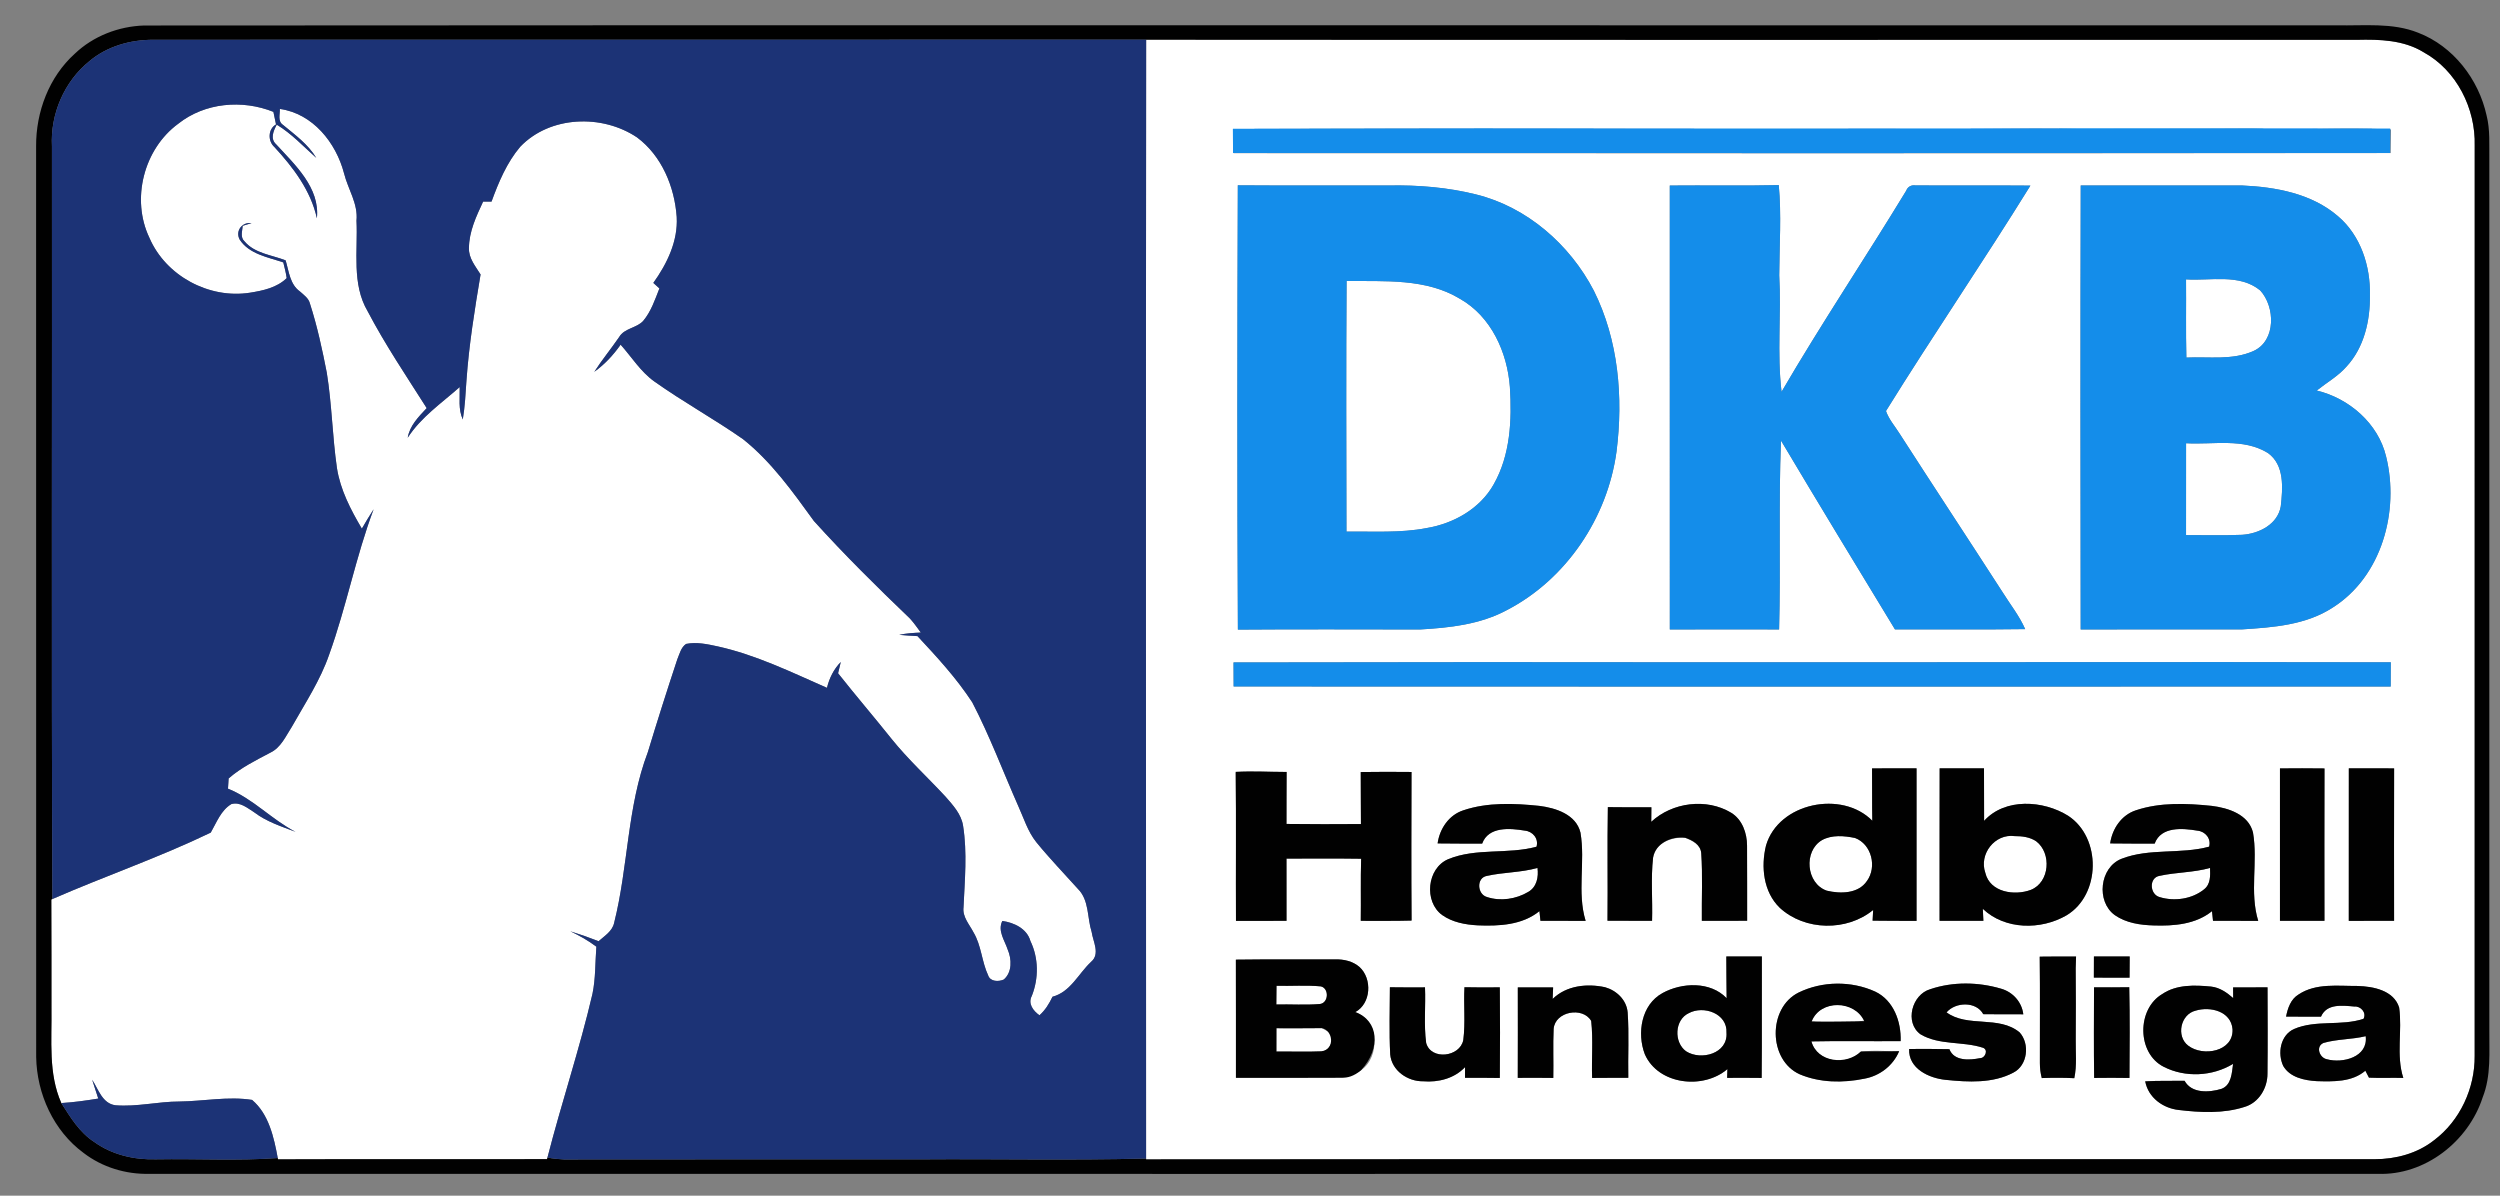
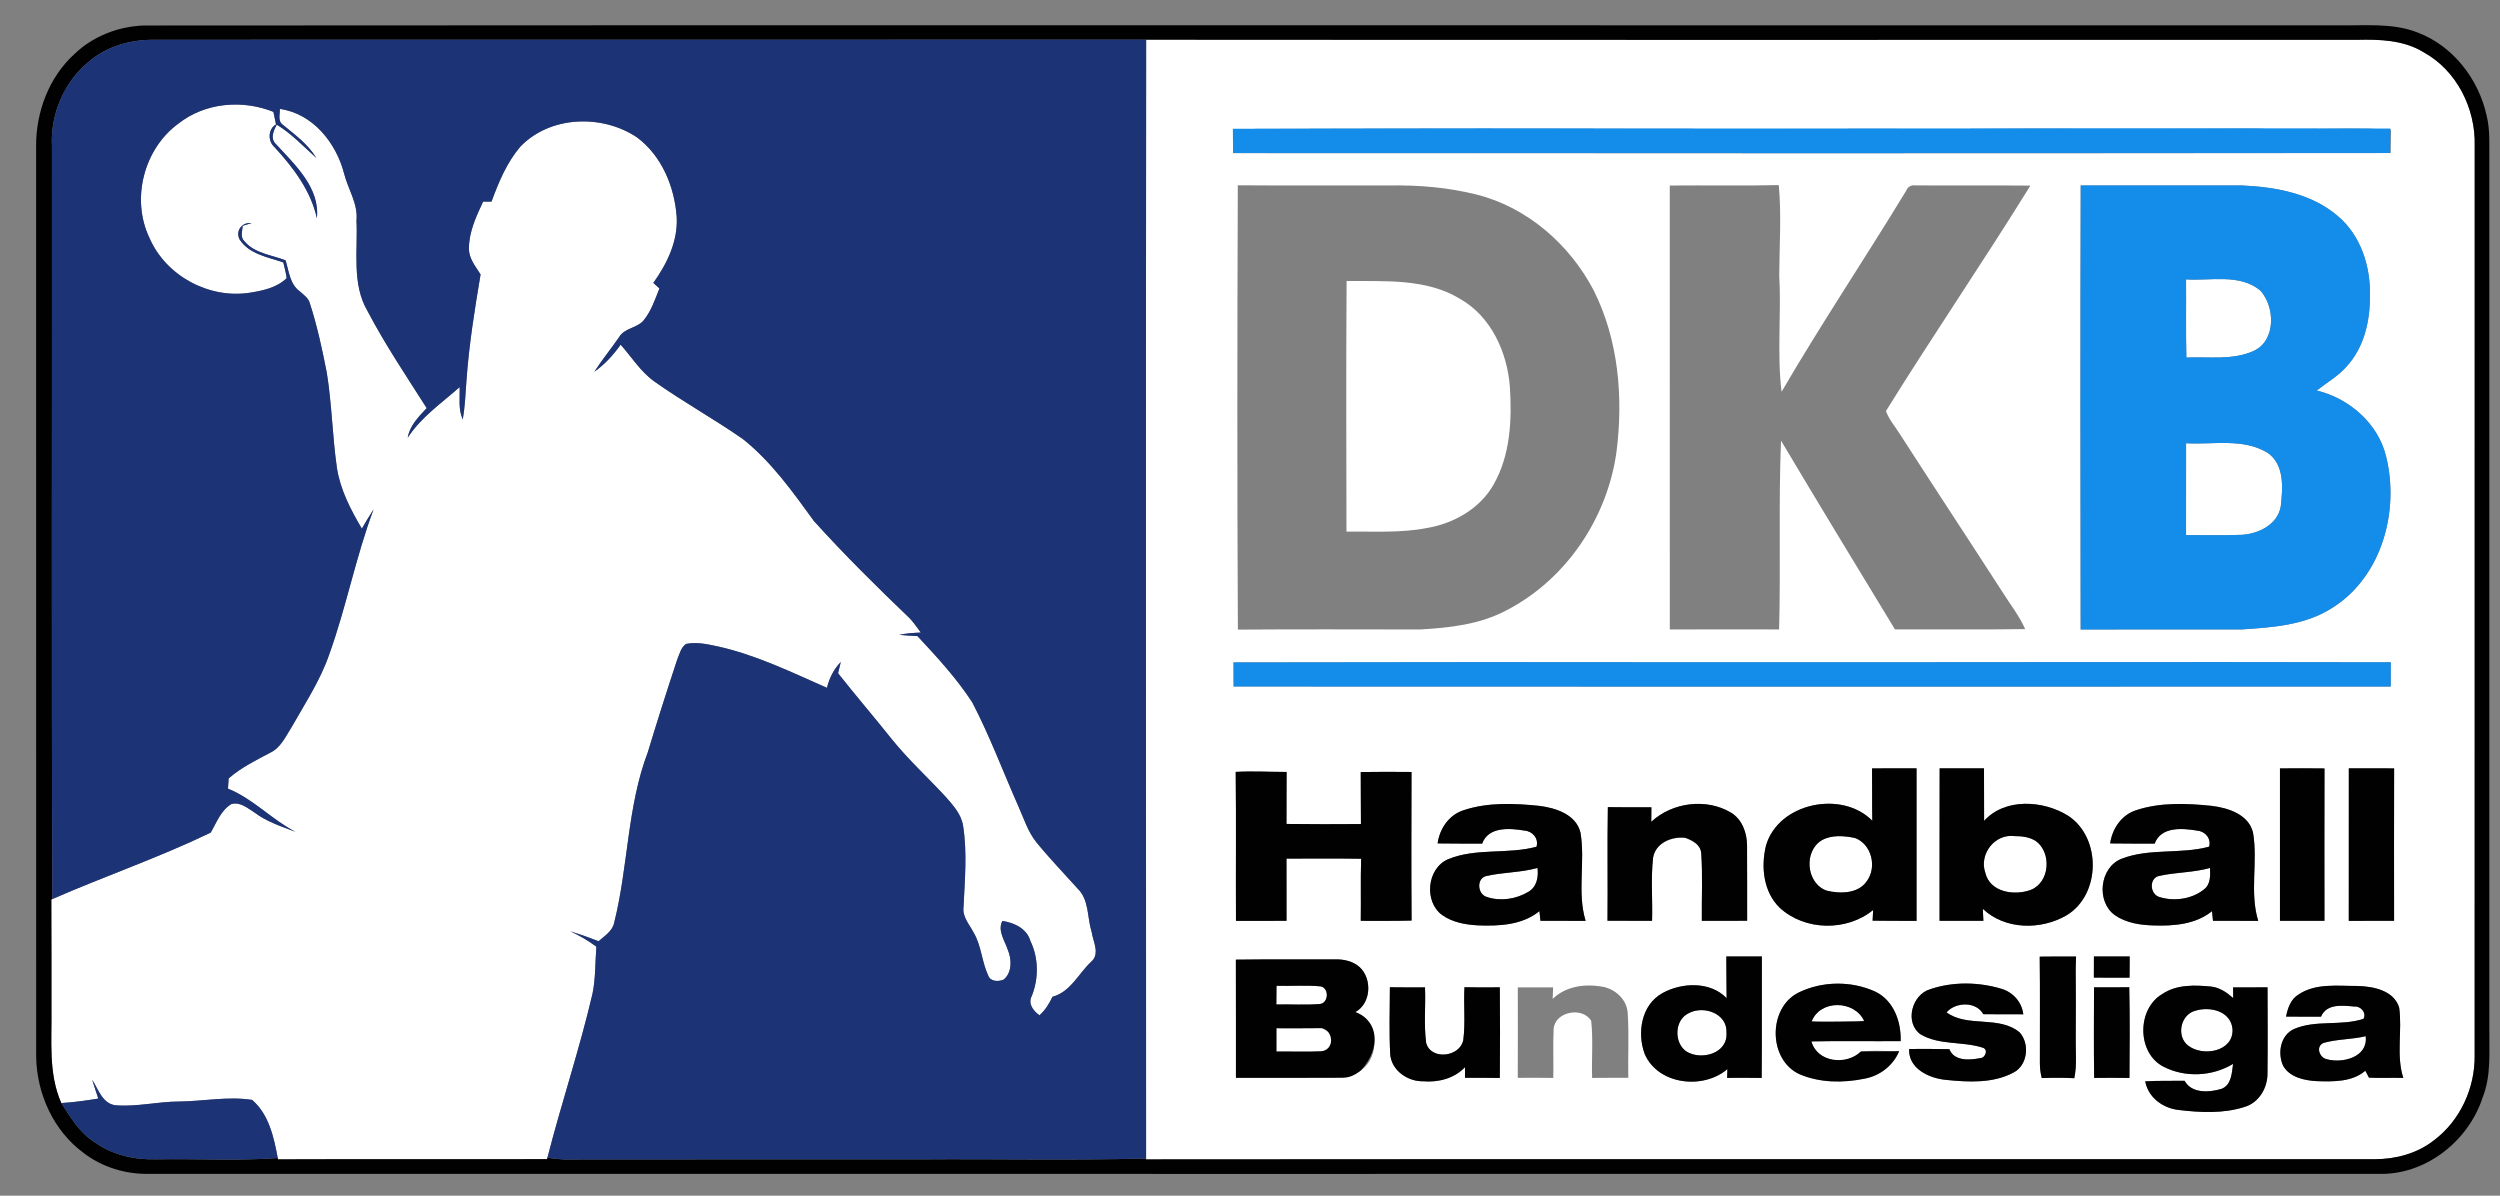
<svg xmlns="http://www.w3.org/2000/svg" xmlns:ns1="http://www.inkscape.org/namespaces/inkscape" xmlns:ns2="http://sodipodi.sourceforge.net/DTD/sodipodi-0.dtd" width="736pt" height="352pt" viewBox="0 0 736 352" version="1.1" id="svg2" ns1:version="0.48.4 r9939" ns2:docname="Logo Bundesliga.svg">
  <rect x="0" y="0" width="736" height="352" fill="#808080" stroke="none" />
  <defs id="defs94" />
  <ns2:namedview pagecolor="#ffffff" bordercolor="#666666" borderopacity="1" objecttolerance="10" gridtolerance="10" guidetolerance="10" ns1:pageopacity="0" ns1:pageshadow="2" ns1:window-width="1920" ns1:window-height="1137" id="namedview92" showgrid="false" ns1:zoom="1.9304348" ns1:cx="690.78721" ns1:cy="115.63655" ns1:window-x="-9" ns1:window-y="-9" ns1:window-maximized="1" ns1:current-layer="svg2" />
  <g id="#ffffffff">
    <path d=" M 337.43 11.68 C 456.25 11.78 575.07 11.70 693.90 11.72 C 700.56 11.56 707.66 11.77 713.51 15.38 C 723.26 20.72 728.86 31.98 728.55 42.93 C 728.55 132.23 728.56 221.53 728.54 310.84 C 728.63 320.36 724.24 329.94 716.58 335.69 C 711.65 339.59 705.28 341.28 699.07 341.27 C 578.52 341.31 457.96 341.21 337.41 341.32 L 337.41 341.07 C 337.37 231.28 337.33 121.48 337.43 11.68 M 363.16 37.99 C 363.15 40.36 363.16 42.74 363.18 45.11 C 476.73 45.13 590.27 45.20 703.81 45.07 C 703.83 42.76 703.86 40.45 703.91 38.14 C 690.27 37.39 676.62 38.43 662.99 37.87 C 645.98 38.00 628.98 37.92 611.98 37.98 C 593.64 37.58 575.30 38.36 556.96 37.93 C 492.37 38.07 427.75 37.72 363.16 37.99 M 408.99 54.60 C 394.13 54.58 379.27 54.66 364.41 54.55 C 364.25 98.15 364.20 141.76 364.43 185.36 C 382.30 185.22 400.17 185.31 418.04 185.32 C 426.79 184.82 435.78 183.84 443.62 179.62 C 461.14 170.53 473.24 152.43 475.90 132.98 C 477.93 117.01 476.50 100.15 469.23 85.58 C 462.16 71.98 449.55 60.93 434.51 57.23 C 426.19 55.16 417.56 54.45 408.99 54.60 M 561.18 56.15 C 549.12 75.99 536.18 95.30 524.49 115.34 C 523.12 103.96 524.45 92.48 523.81 81.07 C 523.86 72.21 524.49 63.31 523.67 54.49 C 512.97 54.75 502.28 54.51 491.58 54.62 C 491.57 98.18 491.57 141.75 491.59 185.32 C 502.31 185.28 513.04 185.28 523.77 185.31 C 524.27 166.77 523.58 148.25 524.33 129.72 C 535.40 148.32 546.64 166.81 557.88 185.30 C 570.66 185.24 583.43 185.40 596.21 185.21 C 594.50 181.32 591.83 177.97 589.59 174.39 C 579.53 158.80 569.31 143.30 559.26 127.69 C 557.88 125.48 556.09 123.48 555.23 121.00 C 569.08 98.69 583.92 76.97 597.75 54.64 C 586.49 54.55 575.23 54.63 563.97 54.59 C 562.72 54.38 561.62 54.96 561.18 56.15 M 612.56 54.60 C 612.45 98.17 612.48 141.75 612.55 185.32 C 628.36 185.26 644.17 185.30 659.98 185.30 C 669.14 184.71 678.85 184.04 686.76 178.86 C 701.21 169.72 706.45 150.43 702.47 134.40 C 700.14 124.65 691.60 117.28 682.05 114.97 C 684.99 112.62 688.35 110.75 690.84 107.89 C 696.01 102.29 697.80 94.37 697.70 86.94 C 697.90 78.36 694.99 69.32 688.30 63.65 C 680.54 56.96 669.96 55.04 660.03 54.60 C 644.21 54.60 628.39 54.60 612.56 54.60 M 363.15 195.02 C 363.15 197.38 363.16 199.74 363.18 202.10 C 476.73 202.16 590.27 202.15 703.82 202.11 C 703.83 199.73 703.84 197.36 703.85 194.98 C 638.91 194.83 573.96 195.01 509.04 194.98 C 460.41 194.91 411.77 194.91 363.15 195.02 M 551.13 226.22 C 551.20 231.35 551.10 236.49 551.21 241.63 C 542.28 232.55 523.61 236.32 519.92 248.90 C 518.37 255.15 519.13 262.60 523.98 267.27 C 531.35 274.06 543.74 274.26 551.46 267.89 C 551.41 268.68 551.33 270.25 551.29 271.04 C 555.60 271.12 559.91 271.08 564.23 271.10 C 564.25 256.13 564.24 241.17 564.23 226.20 C 559.86 226.20 555.49 226.17 551.13 226.22 M 571.03 226.20 C 570.99 241.16 571.02 256.13 571.01 271.09 C 575.31 271.08 579.60 271.10 583.91 271.08 C 583.84 269.90 583.79 268.73 583.74 267.56 C 590.27 273.78 600.86 273.85 608.39 269.47 C 618.50 263.41 618.69 246.60 608.86 240.16 C 601.56 235.61 590.31 234.83 584.12 241.66 C 584.08 236.50 584.11 231.34 584.09 226.19 C 579.73 226.20 575.38 226.18 571.03 226.20 M 671.22 226.22 C 671.24 241.17 671.23 256.13 671.22 271.09 C 675.59 271.09 679.95 271.08 684.32 271.09 C 684.30 256.14 684.29 241.19 684.33 226.23 C 679.95 226.17 675.58 226.18 671.22 226.22 M 691.49 226.19 C 691.48 241.16 691.51 256.13 691.48 271.10 C 695.92 271.08 700.37 271.10 704.82 271.08 C 704.81 256.12 704.78 241.17 704.83 226.21 C 700.38 226.18 695.94 226.19 691.49 226.19 M 363.79 227.41 C 363.95 241.97 363.80 256.54 363.87 271.10 C 368.83 271.08 373.79 271.08 378.75 271.09 C 378.75 264.98 378.77 258.87 378.74 252.77 C 386.06 252.77 393.39 252.70 400.72 252.81 C 400.53 258.90 400.70 265.00 400.61 271.09 C 405.60 271.07 410.59 271.16 415.57 271.01 C 415.46 256.43 415.52 241.85 415.55 227.27 C 410.56 227.23 405.58 227.20 400.60 227.29 C 400.66 232.39 400.59 237.50 400.66 242.60 C 393.35 242.65 386.04 242.67 378.74 242.57 C 378.77 237.47 378.73 232.37 378.78 227.26 C 373.78 227.27 368.78 227.09 363.79 227.41 M 430.80 238.56 C 426.54 239.95 423.84 243.99 423.23 248.30 C 427.60 248.38 431.97 248.33 436.35 248.35 C 438.21 243.25 444.55 243.82 448.89 244.53 C 451.24 244.75 453.04 246.88 452.35 249.27 C 443.87 251.59 434.60 249.55 426.36 252.94 C 420.09 255.59 419.14 265.41 424.56 269.38 C 427.59 271.53 431.38 272.22 435.02 272.42 C 441.28 272.68 448.12 272.37 453.21 268.24 C 453.29 268.96 453.43 270.38 453.51 271.09 C 457.94 271.10 462.37 271.07 466.81 271.11 C 464.24 262.72 466.76 253.71 465.29 245.13 C 464.00 239.76 458.02 237.86 453.17 237.25 C 445.75 236.49 437.96 236.15 430.80 238.56 M 486.13 241.94 C 486.14 240.51 486.15 239.09 486.17 237.67 C 481.89 237.66 477.62 237.69 473.35 237.62 C 473.16 248.77 473.36 259.92 473.25 271.07 C 477.62 271.10 482.00 271.09 486.37 271.08 C 486.56 264.87 485.97 258.62 486.67 252.46 C 487.43 248.12 492.19 246.33 496.13 246.64 C 498.15 247.51 500.57 248.58 500.84 251.09 C 501.30 257.73 500.94 264.42 501.02 271.09 C 505.46 271.09 509.91 271.10 514.36 271.07 C 514.32 263.70 514.40 256.33 514.33 248.96 C 514.32 245.27 512.93 241.27 509.65 239.27 C 502.40 234.89 492.30 236.19 486.13 241.94 M 628.79 238.56 C 624.54 239.96 621.84 243.99 621.23 248.30 C 625.60 248.38 629.96 248.33 634.33 248.36 C 636.21 243.24 642.56 243.82 646.90 244.54 C 649.24 244.75 651.03 246.88 650.37 249.26 C 641.95 251.55 632.80 249.62 624.57 252.83 C 618.12 255.38 617.05 265.41 622.61 269.42 C 625.93 271.73 630.10 272.35 634.06 272.45 C 640.00 272.65 646.41 272.13 651.21 268.25 C 651.29 268.96 651.43 270.38 651.51 271.09 C 655.94 271.10 660.38 271.07 664.82 271.11 C 662.22 262.71 664.78 253.67 663.28 245.08 C 661.95 239.73 655.97 237.85 651.13 237.25 C 643.72 236.49 635.94 236.16 628.79 238.56 M 508.23 281.59 C 508.29 285.68 508.23 289.77 508.32 293.87 C 503.53 288.86 495.14 289.22 489.45 292.36 C 483.18 295.78 481.87 304.17 484.24 310.38 C 488.22 319.40 501.46 320.83 508.55 314.74 C 508.53 315.38 508.49 316.67 508.47 317.32 C 511.86 317.31 515.24 317.28 518.63 317.34 C 518.75 305.42 518.63 293.51 518.69 281.59 C 515.20 281.61 511.71 281.61 508.23 281.59 M 363.84 282.52 C 363.89 294.12 363.84 305.71 363.86 317.31 C 374.28 317.28 384.71 317.35 395.14 317.27 C 397.02 316.65 399.08 316.30 400.70 315.07 C 406.44 311.06 405.92 300.46 399.00 297.96 C 403.67 295.41 404.02 288.18 400.27 284.71 C 398.30 282.98 395.62 282.37 393.07 282.45 C 383.32 282.49 373.58 282.38 363.84 282.52 M 600.49 281.64 C 600.62 292.09 600.52 302.54 600.54 312.99 C 600.54 314.47 600.72 315.94 601.10 317.38 C 604.28 317.27 607.47 317.25 610.67 317.42 C 611.47 313.66 611.04 309.80 611.09 305.99 C 611.12 299.01 611.16 292.03 611.08 285.04 C 611.11 284.19 611.16 282.47 611.19 281.61 C 607.62 281.60 604.05 281.58 600.49 281.64 M 616.43 287.81 C 619.93 287.83 623.44 287.82 626.94 287.83 C 626.95 285.75 626.95 283.66 626.98 281.58 C 623.47 281.61 619.96 281.59 616.45 281.59 C 616.45 283.66 616.45 285.73 616.43 287.81 M 529.48 292.22 C 520.42 296.74 520.54 312.03 529.79 316.25 C 535.76 318.79 542.60 318.86 548.89 317.56 C 553.40 316.75 557.34 313.71 559.11 309.47 C 555.34 309.58 551.41 309.01 547.73 309.71 C 543.45 313.91 534.98 312.80 533.28 306.59 C 542.03 306.39 550.79 306.59 559.55 306.50 C 559.74 300.82 557.51 294.53 552.09 291.94 C 545.04 288.71 536.43 288.81 529.48 292.22 M 568.27 291.22 C 562.86 292.78 560.62 301.04 565.40 304.50 C 570.93 307.78 577.81 306.51 583.74 308.44 C 585.45 308.98 584.49 311.53 582.92 311.52 C 579.82 312.13 575.29 312.46 573.90 308.88 C 569.95 308.78 565.99 308.81 562.05 308.82 C 561.80 314.61 567.92 317.43 572.83 317.91 C 579.43 318.58 586.68 319.00 592.73 315.78 C 596.95 313.66 597.63 307.28 594.57 303.93 C 588.46 298.86 579.22 302.60 573.06 298.04 C 575.75 294.92 581.83 294.78 583.87 298.57 C 587.80 298.62 591.73 298.61 595.66 298.61 C 595.24 295.00 592.57 292.04 589.11 291.07 C 582.38 289.08 574.93 288.97 568.27 291.22 M 446.84 290.69 C 446.85 299.56 446.87 308.44 446.83 317.32 C 450.31 317.29 453.80 317.29 457.29 317.34 C 457.39 312.52 457.17 307.70 457.39 302.89 C 457.82 297.76 465.94 296.27 468.45 300.56 C 469.06 306.12 468.53 311.75 468.72 317.34 C 472.27 317.29 475.82 317.32 479.37 317.31 C 479.24 310.89 479.63 304.46 479.18 298.06 C 478.88 294.40 475.93 291.60 472.53 290.64 C 467.21 289.50 461.15 290.12 457.10 294.09 C 457.13 293.24 457.20 291.55 457.24 290.70 C 453.77 290.69 450.30 290.70 446.84 290.69 M 616.48 290.67 C 616.46 299.56 616.39 308.45 616.52 317.34 C 619.98 317.30 623.44 317.28 626.91 317.35 C 626.97 308.45 627.05 299.54 626.85 290.64 C 623.39 290.69 619.93 290.69 616.48 290.67 M 636.58 292.64 C 629.05 297.05 629.09 310.07 636.99 314.06 C 643.34 317.31 651.34 316.90 657.42 313.20 C 657.05 315.86 656.96 319.48 653.97 320.57 C 650.39 321.65 645.22 321.98 643.14 318.19 C 639.27 318.23 635.40 318.13 631.55 318.35 C 632.46 323.14 636.77 326.28 641.46 326.78 C 647.84 327.54 654.58 327.88 660.78 325.88 C 664.99 324.66 667.56 320.33 667.54 316.09 C 667.64 307.62 667.59 299.14 667.56 290.67 C 664.17 290.71 660.80 290.70 657.42 290.70 C 657.43 291.49 657.44 293.06 657.45 293.84 C 655.60 292.20 653.48 290.73 650.96 290.45 C 646.12 289.98 640.78 289.80 636.58 292.64 M 676.72 292.76 C 674.41 294.13 673.50 296.80 673.02 299.29 C 676.44 299.29 679.87 299.28 683.30 299.31 C 684.99 295.37 689.63 296.03 693.12 296.32 C 694.98 296.15 696.79 298.11 695.82 299.94 C 689.27 302.14 681.82 300.16 675.36 302.94 C 671.32 304.78 670.45 310.10 672.18 313.81 C 674.15 317.20 678.42 318.08 682.04 318.29 C 686.91 318.43 692.42 318.59 696.36 315.22 C 696.63 315.73 697.16 316.75 697.42 317.26 C 700.79 317.42 704.16 317.24 707.53 317.34 C 705.37 310.65 707.28 303.48 706.31 296.62 C 704.74 291.56 698.69 290.40 694.07 290.27 C 688.27 290.31 681.82 289.37 676.72 292.76 M 409.18 290.65 C 409.17 297.24 408.93 303.85 409.28 310.43 C 409.72 315.22 414.45 318.42 419.02 318.33 C 423.47 318.70 428.18 317.49 431.31 314.16 C 431.31 314.95 431.30 316.52 431.30 317.30 C 434.71 317.30 438.12 317.29 441.54 317.35 C 441.63 308.45 441.63 299.56 441.54 290.67 C 438.07 290.71 434.60 290.72 431.14 290.64 C 430.85 295.82 431.46 301.05 430.79 306.20 C 429.82 311.18 421.30 312.24 419.86 307.05 C 419.14 301.63 419.75 296.13 419.52 290.68 C 416.07 290.69 412.63 290.71 409.18 290.65 Z" id="path5" fill="#ffffff" opacity="1.00" />
    <path fill="#ffffff" opacity="1.00" d=" M 52.46 36.44 C 60.28 30.21 71.33 29.25 80.49 32.93 C 80.74 34.17 81.00 35.40 81.26 36.63 C 78.87 38.01 78.81 41.52 80.78 43.28 C 86.31 49.27 91.51 56.13 93.29 64.25 C 94.24 55.27 86.83 48.52 81.30 42.49 C 79.46 40.83 80.52 38.50 81.47 36.70 C 85.86 39.34 89.32 43.13 93.12 46.49 C 90.69 42.45 86.86 39.71 83.31 36.76 C 81.69 35.69 82.45 33.64 82.39 32.07 C 92.09 33.43 98.92 42.00 101.28 51.01 C 102.44 55.70 105.46 59.96 104.95 64.97 C 105.39 73.87 103.49 83.61 108.25 91.66 C 113.42 101.52 119.66 110.76 125.62 120.15 C 123.25 122.69 120.63 125.28 120.03 128.87 C 123.95 122.79 130.01 118.68 135.33 113.95 C 135.42 117.13 134.86 120.50 136.25 123.49 C 136.87 119.68 137.08 115.82 137.33 111.97 C 138.07 101.51 139.74 91.14 141.48 80.80 C 140.00 78.41 137.95 76.03 138.06 73.05 C 138.08 68.18 140.21 63.67 142.23 59.35 C 142.85 59.35 144.08 59.35 144.70 59.36 C 146.78 53.66 149.20 47.88 153.15 43.21 C 161.92 34.04 177.28 33.56 187.54 40.45 C 194.83 45.88 198.59 54.99 199.22 63.87 C 199.63 70.98 196.37 77.65 192.34 83.29 C 192.79 83.69 193.68 84.50 194.13 84.91 C 192.83 88.22 191.68 91.70 189.36 94.47 C 187.39 96.63 183.82 96.59 182.28 99.23 C 179.90 102.69 177.23 105.94 174.95 109.47 C 178.00 107.29 180.57 104.53 182.71 101.47 C 185.97 105.12 188.59 109.42 192.63 112.30 C 201.10 118.32 210.23 123.33 218.75 129.29 C 227.12 135.97 233.39 144.80 239.62 153.39 C 248.62 163.35 258.17 172.80 267.86 182.07 C 269.05 183.36 270.04 184.81 271.09 186.22 C 268.95 186.32 266.82 186.44 264.73 186.90 C 266.51 187.07 268.30 187.18 270.10 187.27 C 275.86 193.44 281.63 199.70 286.24 206.78 C 291.38 216.66 295.28 227.12 299.78 237.30 C 301.41 240.89 302.57 244.77 305.06 247.90 C 308.93 252.67 313.22 257.09 317.32 261.67 C 320.70 265.01 320.03 270.13 321.38 274.36 C 321.80 277.24 323.96 280.85 321.21 283.17 C 317.49 286.66 315.14 292.04 309.86 293.44 C 308.89 295.46 307.72 297.39 306.02 298.90 C 304.17 297.59 302.55 295.48 303.78 293.16 C 305.82 287.99 305.78 282.05 303.35 277.02 C 302.33 273.40 298.55 271.61 295.09 271.13 C 293.63 274.04 295.78 276.83 296.66 279.54 C 297.87 282.33 298.02 286.22 295.52 288.37 C 293.99 289.06 291.56 289.04 290.92 287.17 C 289.01 283.10 288.93 278.37 286.59 274.47 C 285.38 272.13 283.30 269.93 283.66 267.10 C 284.02 259.12 284.79 251.04 283.53 243.10 C 283.00 239.66 280.53 237.02 278.34 234.51 C 273.07 228.82 267.33 223.57 262.46 217.51 C 257.28 211.03 251.88 204.72 246.73 198.21 C 247.01 197.10 247.27 195.99 247.53 194.88 C 245.47 197.00 244.15 199.64 243.46 202.50 C 232.94 197.88 222.50 192.76 211.21 190.28 C 208.20 189.63 205.06 188.95 201.99 189.57 C 200.47 190.59 200.06 192.55 199.38 194.15 C 196.38 203.21 193.49 212.31 190.72 221.44 C 184.60 237.54 184.98 255.13 180.80 271.70 C 180.27 274.17 177.97 275.53 176.23 277.09 C 173.49 276.02 170.72 275.04 167.91 274.17 C 170.60 275.44 173.19 276.91 175.57 278.70 C 175.21 283.33 175.37 288.03 174.42 292.60 C 170.64 308.83 165.31 324.65 161.17 340.79 L 161.05 341.25 C 134.65 341.33 108.24 341.20 81.83 341.31 L 81.77 340.93 C 80.65 334.86 79.13 327.96 74.21 323.81 C 67.14 322.71 59.94 324.20 52.82 324.29 C 46.52 324.28 40.29 325.91 33.98 325.39 C 30.13 324.89 28.96 320.68 27.13 317.87 C 27.72 319.72 28.32 321.57 28.93 323.42 C 25.32 324.01 21.70 324.52 18.05 324.74 C 14.18 315.99 15.29 306.28 15.15 296.99 C 15.12 286.26 15.19 275.54 15.11 264.81 L 15.42 264.68 C 30.86 257.93 46.85 252.45 62.04 245.12 C 63.75 242.16 65.03 238.57 68.10 236.73 C 70.66 235.96 72.88 237.92 74.89 239.18 C 78.49 241.92 82.83 243.30 87.00 244.89 C 79.97 241.26 74.51 235.15 67.12 232.18 C 67.17 231.43 67.27 229.92 67.31 229.17 C 70.95 225.98 75.32 223.84 79.57 221.59 C 82.71 220.10 84.13 216.71 85.93 213.94 C 89.83 207.02 94.28 200.31 96.89 192.75 C 101.97 178.69 104.73 163.92 110.00 149.92 C 108.79 151.79 107.65 153.70 106.53 155.63 C 103.25 150.07 100.18 144.20 99.19 137.75 C 97.85 128.45 97.71 119.01 96.21 109.74 C 94.88 102.89 93.40 96.05 91.26 89.41 C 90.88 87.81 89.47 86.86 88.32 85.82 C 85.35 83.74 85.05 79.85 84.09 76.65 C 79.99 75.04 75.02 74.64 72.01 71.08 C 70.65 69.86 71.34 68.02 71.46 66.48 C 72.10 66.28 73.39 65.88 74.04 65.68 C 71.30 65.30 69.18 67.99 70.57 70.54 C 73.35 74.82 78.89 75.72 83.40 77.25 C 83.77 78.78 84.19 80.31 84.40 81.88 C 81.53 84.69 77.43 85.56 73.61 86.17 C 61.58 88.08 48.81 81.23 43.99 70.02 C 38.55 58.65 42.31 43.89 52.46 36.44 Z" id="path7" />
    <path fill="#ffffff" opacity="1.00" d=" M 396.44 82.72 C 407.65 82.86 419.81 81.90 429.81 87.97 C 439.01 93.17 443.75 103.73 444.51 113.93 C 445.13 123.63 444.66 133.95 439.74 142.60 C 435.72 149.75 427.99 154.12 420.06 155.45 C 412.26 156.97 404.29 156.40 396.40 156.51 C 396.36 131.92 396.27 107.32 396.44 82.72 Z" id="path9" />
    <path fill="#ffffff" opacity="1.00" d=" M 643.57 82.25 C 650.81 82.73 659.28 80.49 665.40 85.50 C 669.81 90.28 670.11 100.21 663.53 103.29 C 657.30 106.14 650.29 104.95 643.67 105.27 C 643.48 97.60 643.64 89.92 643.57 82.25 Z" id="path11" />
    <path fill="#ffffff" opacity="1.00" d=" M 643.58 130.49 C 651.60 130.96 660.46 128.89 667.68 133.37 C 672.63 136.92 672.05 143.73 671.46 149.07 C 670.54 154.40 664.97 157.15 660.04 157.45 C 654.55 157.67 649.06 157.53 643.57 157.53 C 643.59 148.52 643.59 139.50 643.58 130.49 Z" id="path13" />
    <path fill="#ffffff" opacity="1.00" d=" M 593.12 246.15 C 595.30 246.14 597.59 246.42 599.45 247.67 C 604.06 251.16 603.46 259.78 597.87 261.98 C 593.09 263.77 585.85 262.73 584.48 256.97 C 582.55 251.46 587.26 245.36 593.12 246.15 Z" id="path15" />
    <path fill="#ffffff" opacity="1.00" d=" M 536.38 247.34 C 539.31 245.71 542.94 246.05 546.12 246.70 C 551.02 248.53 552.63 255.24 549.63 259.36 C 547.07 263.16 541.77 263.17 537.78 262.21 C 531.71 260.09 530.91 250.55 536.38 247.34 Z" id="path17" />
    <path fill="#ffffff" opacity="1.00" d=" M 437.75 257.86 C 442.66 256.76 447.78 256.90 452.64 255.51 C 452.99 258.18 452.44 261.15 449.91 262.58 C 446.36 264.71 441.73 265.40 437.78 264.09 C 434.87 263.30 434.57 258.41 437.75 257.86 Z" id="path19" />
    <path fill="#ffffff" opacity="1.00" d=" M 635.80 257.84 C 640.70 256.77 645.80 256.89 650.64 255.52 C 650.72 257.76 650.84 260.35 648.83 261.86 C 645.30 264.71 640.11 265.42 635.84 264.12 C 632.85 263.37 632.56 258.36 635.80 257.84 Z" id="path21" />
    <path fill="#ffffff" opacity="1.00" d=" M 375.75 295.71 C 375.76 293.87 375.77 292.04 375.80 290.22 C 380.15 290.32 384.53 289.98 388.87 290.39 C 391.34 290.98 391.16 295.27 388.58 295.58 C 384.31 295.93 380.02 295.63 375.75 295.71 Z" id="path23" />
    <path d=" M 533.35 300.72 C 535.83 294.22 545.99 294.23 548.83 300.45 C 543.76 301.58 538.48 301.24 533.35 300.72 Z" id="path25" fill="#ffffff" opacity="1.00" />
    <path fill="#ffffff" opacity="1.00" d=" M 646.39 297.53 C 650.71 296.22 656.81 297.70 657.26 303.00 C 657.58 309.63 648.51 311.18 644.20 307.83 C 640.59 305.08 641.94 298.60 646.39 297.53 Z" id="path27" />
    <path fill="#ffffff" opacity="1.00" d=" M 497.16 298.28 C 501.53 295.91 508.59 298.36 508.28 304.02 C 508.74 310.19 500.77 312.32 496.38 309.50 C 492.74 306.86 492.96 300.25 497.16 298.28 Z" id="path29" />
    <path d=" M 375.78 302.71 C 380.23 302.71 384.69 302.74 389.15 302.68 C 389.69 302.99 390.77 303.59 391.30 303.89 C 391.67 304.59 392.04 305.29 392.42 305.99 C 391.77 307.49 391.02 309.65 388.98 309.51 C 384.58 309.71 380.17 309.52 375.77 309.58 C 375.75 307.29 375.76 305.00 375.78 302.71 Z" id="path31" fill="#ffffff" opacity="1.00" />
    <path fill="#ffffff" opacity="1.00" d=" M 684.03 307.04 C 688.06 305.87 692.37 306.05 696.46 305.05 C 697.25 311.22 689.66 313.14 685.02 311.84 C 682.83 311.41 681.66 308.07 684.03 307.04 Z" id="path33" />
  </g>
  <g id="#010101ff">
    <path fill="#010101" opacity="1.00" d=" M 42.40 7.51 C 257.57 7.34 472.75 7.50 687.93 7.45 C 695.93 7.63 704.27 6.58 711.90 9.63 C 722.22 13.59 729.70 23.31 732.05 33.98 C 733.13 38.22 732.80 42.63 732.86 46.96 C 732.85 132.28 732.86 217.61 732.86 302.93 C 732.79 309.67 733.45 316.65 730.90 323.07 C 726.70 336.05 713.89 346.11 700.02 345.58 C 481.35 345.61 262.68 345.60 44.01 345.58 C 37.08 345.76 30.10 343.65 24.59 339.41 C 15.76 332.92 10.82 322.00 10.65 311.16 C 10.62 221.79 10.66 132.43 10.63 43.07 C 10.57 32.96 14.42 22.66 22.01 15.82 C 27.46 10.62 34.91 7.75 42.40 7.51 M 26.28 18.04 C 18.90 24.01 14.79 33.60 15.29 43.06 C 15.37 116.93 15.12 190.81 15.42 264.68 L 15.11 264.81 C 15.19 275.54 15.12 286.26 15.15 296.99 C 15.29 306.28 14.18 315.99 18.05 324.74 C 20.74 328.96 23.43 333.42 27.74 336.19 C 33.00 339.99 39.56 341.49 45.98 341.30 C 57.91 341.09 69.88 341.79 81.77 340.93 L 81.83 341.31 C 108.24 341.20 134.65 341.33 161.05 341.25 L 161.17 340.79 C 162.78 341.09 164.40 341.27 166.03 341.34 C 201.01 341.28 236.00 341.33 270.98 341.31 C 293.12 341.15 315.28 341.64 337.41 341.07 L 337.41 341.32 C 457.96 341.21 578.52 341.31 699.07 341.27 C 705.28 341.28 711.65 339.59 716.58 335.69 C 724.24 329.94 728.63 320.36 728.54 310.84 C 728.56 221.53 728.55 132.23 728.55 42.93 C 728.86 31.98 723.26 20.72 713.51 15.38 C 707.66 11.77 700.56 11.56 693.90 11.72 C 575.07 11.70 456.25 11.78 337.43 11.68 C 239.97 11.73 142.51 11.66 45.05 11.71 C 38.32 11.71 31.48 13.64 26.28 18.04 Z" id="path36" />
    <path fill="#010101" opacity="1.00" d=" M 551.13 226.22 C 555.49 226.17 559.86 226.20 564.23 226.20 C 564.24 241.17 564.25 256.13 564.23 271.10 C 559.91 271.08 555.60 271.12 551.29 271.04 C 551.33 270.25 551.41 268.68 551.46 267.89 C 543.74 274.26 531.35 274.06 523.98 267.27 C 519.13 262.60 518.37 255.15 519.92 248.90 C 523.61 236.32 542.28 232.55 551.21 241.63 C 551.10 236.49 551.20 231.35 551.13 226.22 M 536.38 247.34 C 530.91 250.55 531.71 260.09 537.78 262.21 C 541.77 263.17 547.07 263.16 549.63 259.36 C 552.63 255.24 551.02 248.53 546.12 246.70 C 542.94 246.05 539.31 245.71 536.38 247.34 Z" id="path38" />
    <path fill="#010101" opacity="1.00" d=" M 571.03 226.20 C 575.38 226.18 579.73 226.20 584.09 226.19 C 584.11 231.34 584.08 236.50 584.12 241.66 C 590.31 234.83 601.56 235.61 608.86 240.16 C 618.69 246.60 618.50 263.41 608.39 269.47 C 600.86 273.85 590.27 273.78 583.74 267.56 C 583.79 268.73 583.84 269.90 583.91 271.08 C 579.60 271.10 575.31 271.08 571.01 271.09 C 571.02 256.13 570.99 241.16 571.03 226.20 M 593.12 246.15 C 587.26 245.36 582.55 251.46 584.48 256.97 C 585.85 262.73 593.09 263.77 597.87 261.98 C 603.46 259.78 604.06 251.16 599.45 247.67 C 597.59 246.42 595.30 246.14 593.12 246.15 Z" id="path40" />
    <path fill="#010101" opacity="1.00" d=" M 671.22 226.22 C 675.58 226.18 679.95 226.17 684.33 226.23 C 684.29 241.19 684.30 256.14 684.32 271.09 C 679.95 271.08 675.59 271.09 671.22 271.09 C 671.23 256.13 671.24 241.17 671.22 226.22 Z" id="path42" />
    <path fill="#010101" opacity="1.00" d=" M 691.49 226.19 C 695.94 226.19 700.38 226.18 704.83 226.21 C 704.78 241.17 704.81 256.12 704.82 271.08 C 700.37 271.10 695.92 271.08 691.48 271.10 C 691.51 256.13 691.48 241.16 691.49 226.19 Z" id="path44" />
    <path d="m 363.79,227.227 c 4.99,-0.32 9.99,0.043 14.99,0.033 -0.05,5.11 -0.01,10.21 -0.04,15.31 7.3,0.1 14.61,0.08 21.92,0.03 -0.07,-5.1 0,-10.21 -0.06,-15.31 4.98,-0.09 9.96,-0.06 14.95,-0.02 -0.03,14.58 -0.09,29.16 0.02,43.74 -4.98,0.15 -9.97,0.06 -14.96,0.08 0.09,-6.09 -0.08,-12.19 0.11,-18.28 -7.33,-0.11 -14.66,-0.04 -21.98,-0.04 0.03,6.1 0.01,12.21 0.01,18.32 -4.96,-0.01 -9.92,-0.01 -14.88,0.01 -0.07,-14.56 0.08,-29.313 -0.08,-43.873 z" id="path46" ns1:connector-curvature="0" style="fill:#010101" ns2:nodetypes="ccccccccccccc" />
    <path fill="#010101" opacity="1.00" d=" M 430.80 238.56 C 437.96 236.15 445.75 236.49 453.17 237.25 C 458.02 237.86 464.00 239.76 465.29 245.13 C 466.76 253.71 464.24 262.72 466.81 271.11 C 462.37 271.07 457.94 271.10 453.51 271.09 C 453.43 270.38 453.29 268.96 453.21 268.24 C 448.12 272.37 441.28 272.68 435.02 272.42 C 431.38 272.22 427.59 271.53 424.56 269.38 C 419.14 265.41 420.09 255.59 426.36 252.94 C 434.60 249.55 443.87 251.59 452.35 249.27 C 453.04 246.88 451.24 244.75 448.89 244.53 C 444.55 243.82 438.21 243.25 436.35 248.35 C 431.97 248.33 427.60 248.38 423.23 248.30 C 423.84 243.99 426.54 239.95 430.80 238.56 M 437.75 257.86 C 434.57 258.41 434.87 263.30 437.78 264.09 C 441.73 265.40 446.36 264.71 449.91 262.58 C 452.44 261.15 452.99 258.18 452.64 255.51 C 447.78 256.90 442.66 256.76 437.75 257.86 Z" id="path48" />
    <path d="m 486.13,241.94 c 6.17,-5.75 16.27,-7.05 23.52,-2.67 3.28,2 4.67,6 4.68,9.69 0.07,7.37 -0.01,14.74 0.03,22.11 -4.45,0.03 -8.9,0.02 -13.34,0.02 -0.08,-6.67 0.28,-13.36 -0.18,-20 -0.27,-2.51 -2.612,-3.761 -4.71,-4.45 -3.94,-0.517 -8.7,1.48 -9.46,5.82 -0.7,6.16 -0.11,12.41 -0.3,18.62 -4.37,0.01 -8.75,0.02 -13.12,-0.01 0.11,-11.15 -0.09,-22.3 0.1,-33.45 4.27,0.07 8.54,0.04 12.82,0.05 -0.02,1.42 -0.03,2.84 -0.04,4.27 z" id="path50" ns1:connector-curvature="0" style="fill:#010101" ns2:nodetypes="ccccccccccccc" />
    <path fill="#010101" opacity="1.00" d=" M 628.79 238.56 C 635.94 236.16 643.72 236.49 651.13 237.25 C 655.97 237.85 661.95 239.73 663.28 245.08 C 664.78 253.67 662.22 262.71 664.82 271.11 C 660.38 271.07 655.94 271.10 651.51 271.09 C 651.43 270.38 651.29 268.96 651.21 268.25 C 646.41 272.13 640.00 272.65 634.06 272.45 C 630.10 272.35 625.93 271.73 622.61 269.42 C 617.05 265.41 618.12 255.38 624.57 252.83 C 632.80 249.62 641.95 251.55 650.37 249.26 C 651.03 246.88 649.24 244.75 646.90 244.54 C 642.56 243.82 636.21 243.24 634.33 248.36 C 629.96 248.33 625.60 248.38 621.23 248.30 C 621.84 243.99 624.54 239.96 628.79 238.56 M 635.80 257.84 C 632.56 258.36 632.85 263.37 635.84 264.12 C 640.11 265.42 645.30 264.71 648.83 261.86 C 650.84 260.35 650.72 257.76 650.64 255.52 C 645.80 256.89 640.70 256.77 635.80 257.84 Z" id="path52" />
    <path fill="#010101" opacity="1.00" d=" M 508.23 281.59 C 511.71 281.61 515.20 281.61 518.69 281.59 C 518.63 293.51 518.75 305.42 518.63 317.34 C 515.24 317.28 511.86 317.31 508.47 317.32 C 508.49 316.67 508.53 315.38 508.55 314.74 C 501.46 320.83 488.22 319.40 484.24 310.38 C 481.87 304.17 483.18 295.78 489.45 292.36 C 495.14 289.22 503.53 288.86 508.32 293.87 C 508.23 289.77 508.29 285.68 508.23 281.59 M 497.16 298.28 C 492.96 300.25 492.74 306.86 496.38 309.50 C 500.77 312.32 508.74 310.19 508.28 304.02 C 508.59 298.36 501.53 295.91 497.16 298.28 Z" id="path54" />
    <path d="m 363.84,282.52 c 9.74,-0.14 19.48,-0.03 29.23,-0.07 2.55,-0.08 5.23,0.53 7.2,2.26 3.75,3.47 3.4,10.7 -1.27,13.25 6.92,2.5 7.595,10.665 1.7,17.11 -2.19,1.852 -4.094,2.253 -5.56,2.2 -10.43,0.08 -20.86,0.01 -31.28,0.04 -0.02,-11.6 0.03,-23.19 -0.02,-34.79 m 11.91,13.19 c 4.27,-0.08 8.56,0.22 12.83,-0.13 2.58,-0.31 2.76,-4.6 0.29,-5.19 -4.34,-0.41 -8.72,-0.07 -13.07,-0.17 -0.03,1.82 -0.04,3.65 -0.05,5.49 m 0.03,7 c -0.02,2.29 -0.03,4.58 -0.01,6.87 4.4,-0.06 8.81,0.13 13.21,-0.07 4.188,-0.545 3.448,-6.229 0.17,-6.83 -4.46,0.06 -8.92,0.03 -13.37,0.03 z" id="path56" ns1:connector-curvature="0" style="fill:#010101" ns2:nodetypes="cccccccccccccccccc" />
    <path fill="#010101" opacity="1.00" d=" M 600.49 281.64 C 604.05 281.58 607.62 281.60 611.19 281.61 C 611.16 282.47 611.11 284.19 611.08 285.04 C 611.16 292.03 611.12 299.01 611.09 305.99 C 611.04 309.80 611.47 313.66 610.67 317.42 C 607.47 317.25 604.28 317.27 601.10 317.38 C 600.72 315.94 600.54 314.47 600.54 312.99 C 600.52 302.54 600.62 292.09 600.49 281.64 Z" id="path58" />
    <path fill="#010101" opacity="1.00" d=" M 616.43 287.81 C 616.45 285.73 616.45 283.66 616.45 281.59 C 619.96 281.59 623.47 281.61 626.98 281.58 C 626.95 283.66 626.95 285.75 626.94 287.83 C 623.44 287.82 619.93 287.83 616.43 287.81 Z" id="path60" />
    <path d="m 529.48,292.22 c 6.95,-3.41 15.56,-3.51 22.61,-0.28 5.42,2.59 7.65,8.88 7.46,14.56 -8.76,0.09 -17.52,-0.11 -26.27,0.09 1.7,6.21 10.317,7.137 14.597,2.937 3.753,-0.041 7.463,0.053 11.233,-0.057 -1.77,4.24 -5.71,7.28 -10.22,8.09 -6.29,1.3 -13.13,1.23 -19.1,-1.31 -9.25,-4.22 -9.37,-19.51 -0.31,-24.03 m 3.87,8.5 c 5.167,0.117 10.447,-0.019 15.48,-0.087 -2.84,-6.22 -13,-6.413 -15.48,0.087 z" id="path62" ns1:connector-curvature="0" style="fill:#010101" ns2:nodetypes="cccccccccccc" />
    <path fill="#010101" opacity="1.00" d=" M 568.27 291.22 C 574.93 288.97 582.38 289.08 589.11 291.07 C 592.57 292.04 595.24 295.00 595.66 298.61 C 591.73 298.61 587.80 298.62 583.87 298.57 C 581.83 294.78 575.75 294.92 573.06 298.04 C 579.22 302.60 588.46 298.86 594.57 303.93 C 597.63 307.28 596.95 313.66 592.73 315.78 C 586.68 319.00 579.43 318.58 572.83 317.91 C 567.92 317.43 561.80 314.61 562.05 308.82 C 565.99 308.81 569.95 308.78 573.90 308.88 C 575.29 312.46 579.82 312.13 582.92 311.52 C 584.49 311.53 585.45 308.98 583.74 308.44 C 577.81 306.51 570.93 307.78 565.40 304.50 C 560.62 301.04 562.86 292.78 568.27 291.22 Z" id="path64" />
-     <path fill="#010101" opacity="1.00" d=" M 446.84 290.69 C 450.30 290.70 453.77 290.69 457.24 290.70 C 457.20 291.55 457.13 293.24 457.10 294.09 C 461.15 290.12 467.21 289.50 472.53 290.64 C 475.93 291.60 478.88 294.40 479.18 298.06 C 479.63 304.46 479.24 310.89 479.37 317.31 C 475.82 317.32 472.27 317.29 468.72 317.34 C 468.53 311.75 469.06 306.12 468.45 300.56 C 465.94 296.27 457.82 297.76 457.39 302.89 C 457.17 307.70 457.39 312.52 457.29 317.34 C 453.80 317.29 450.31 317.29 446.83 317.32 C 446.87 308.44 446.85 299.56 446.84 290.69 Z" id="path66" />
    <path fill="#010101" opacity="1.00" d=" M 616.48 290.67 C 619.93 290.69 623.39 290.69 626.85 290.64 C 627.05 299.54 626.97 308.45 626.91 317.35 C 623.44 317.28 619.98 317.30 616.52 317.34 C 616.39 308.45 616.46 299.56 616.48 290.67 Z" id="path68" />
    <path fill="#010101" opacity="1.00" d=" M 636.58 292.64 C 640.78 289.80 646.12 289.98 650.96 290.45 C 653.48 290.73 655.60 292.20 657.45 293.84 C 657.44 293.06 657.43 291.49 657.42 290.70 C 660.80 290.70 664.17 290.71 667.56 290.67 C 667.59 299.14 667.64 307.62 667.54 316.09 C 667.56 320.33 664.99 324.66 660.78 325.88 C 654.58 327.88 647.84 327.54 641.46 326.78 C 636.77 326.28 632.46 323.14 631.55 318.35 C 635.40 318.13 639.27 318.23 643.14 318.19 C 645.22 321.98 650.39 321.65 653.97 320.57 C 656.96 319.48 657.05 315.86 657.42 313.20 C 651.34 316.90 643.34 317.31 636.99 314.06 C 629.09 310.07 629.05 297.05 636.58 292.64 M 646.39 297.53 C 641.94 298.60 640.59 305.08 644.20 307.83 C 648.51 311.18 657.58 309.63 657.26 303.00 C 656.81 297.70 650.71 296.22 646.39 297.53 Z" id="path70" />
    <path fill="#010101" opacity="1.00" d=" M 676.72 292.76 C 681.82 289.37 688.27 290.31 694.07 290.27 C 698.69 290.40 704.74 291.56 706.31 296.62 C 707.28 303.48 705.37 310.65 707.53 317.34 C 704.16 317.24 700.79 317.42 697.42 317.26 C 697.16 316.75 696.63 315.73 696.36 315.22 C 692.42 318.59 686.91 318.43 682.04 318.29 C 678.42 318.08 674.15 317.20 672.18 313.81 C 670.45 310.10 671.32 304.78 675.36 302.94 C 681.82 300.16 689.27 302.14 695.82 299.94 C 696.79 298.11 694.98 296.15 693.12 296.32 C 689.63 296.03 684.99 295.37 683.30 299.31 C 679.87 299.28 676.44 299.29 673.02 299.29 C 673.50 296.80 674.41 294.13 676.72 292.76 M 684.03 307.04 C 681.66 308.07 682.83 311.41 685.02 311.84 C 689.66 313.14 697.25 311.22 696.46 305.05 C 692.37 306.05 688.06 305.87 684.03 307.04 Z" id="path72" />
    <path fill="#010101" opacity="1.00" d=" M 409.18 290.65 C 412.63 290.71 416.07 290.69 419.52 290.68 C 419.75 296.13 419.14 301.63 419.86 307.05 C 421.30 312.24 429.82 311.18 430.79 306.20 C 431.46 301.05 430.85 295.82 431.14 290.64 C 434.60 290.72 438.07 290.71 441.54 290.67 C 441.63 299.56 441.63 308.45 441.54 317.35 C 438.12 317.29 434.71 317.30 431.30 317.30 C 431.30 316.52 431.31 314.95 431.31 314.16 C 428.18 317.49 423.47 318.70 419.02 318.33 C 414.45 318.42 409.72 315.22 409.28 310.43 C 408.93 303.85 409.17 297.24 409.18 290.65 Z" id="path74" />
  </g>
  <g id="#1c3376ff">
    <path fill="#1c3376" opacity="1.00" d=" M 26.28 18.04 C 31.48 13.64 38.32 11.71 45.05 11.71 C 142.51 11.66 239.97 11.73 337.43 11.68 C 337.33 121.48 337.37 231.28 337.41 341.07 C 315.28 341.64 293.12 341.15 270.98 341.31 C 236.00 341.33 201.01 341.28 166.03 341.34 C 164.40 341.27 162.78 341.09 161.17 340.79 C 165.31 324.65 170.64 308.83 174.42 292.60 C 175.37 288.03 175.21 283.33 175.57 278.70 C 173.19 276.91 170.60 275.44 167.91 274.17 C 170.72 275.04 173.49 276.02 176.23 277.09 C 177.97 275.53 180.27 274.17 180.80 271.70 C 184.98 255.13 184.60 237.54 190.72 221.44 C 193.49 212.31 196.38 203.21 199.38 194.15 C 200.06 192.55 200.47 190.59 201.99 189.57 C 205.06 188.95 208.20 189.63 211.21 190.28 C 222.50 192.76 232.94 197.88 243.46 202.50 C 244.15 199.64 245.47 197.00 247.53 194.88 C 247.27 195.99 247.01 197.10 246.73 198.21 C 251.88 204.72 257.28 211.03 262.46 217.51 C 267.33 223.57 273.07 228.82 278.34 234.51 C 280.53 237.02 283.00 239.66 283.53 243.10 C 284.79 251.04 284.02 259.12 283.66 267.10 C 283.30 269.93 285.38 272.13 286.59 274.47 C 288.93 278.37 289.01 283.10 290.92 287.17 C 291.56 289.04 293.99 289.06 295.52 288.37 C 298.02 286.22 297.87 282.33 296.66 279.54 C 295.78 276.83 293.63 274.04 295.09 271.13 C 298.55 271.61 302.33 273.40 303.35 277.02 C 305.78 282.05 305.82 287.99 303.78 293.16 C 302.55 295.48 304.17 297.59 306.02 298.90 C 307.72 297.39 308.89 295.46 309.86 293.44 C 315.14 292.04 317.49 286.66 321.21 283.17 C 323.96 280.85 321.80 277.24 321.38 274.36 C 320.03 270.13 320.70 265.01 317.32 261.67 C 313.22 257.09 308.93 252.67 305.06 247.90 C 302.57 244.77 301.41 240.89 299.78 237.30 C 295.28 227.12 291.38 216.66 286.24 206.78 C 281.63 199.70 275.86 193.44 270.10 187.27 C 268.30 187.18 266.51 187.07 264.73 186.90 C 266.82 186.44 268.95 186.32 271.09 186.22 C 270.04 184.81 269.05 183.36 267.86 182.07 C 258.17 172.80 248.62 163.35 239.62 153.39 C 233.39 144.80 227.12 135.97 218.75 129.29 C 210.23 123.33 201.10 118.32 192.63 112.30 C 188.59 109.42 185.97 105.12 182.71 101.47 C 180.57 104.53 178.00 107.29 174.95 109.47 C 177.23 105.94 179.90 102.69 182.28 99.23 C 183.82 96.59 187.39 96.63 189.36 94.47 C 191.68 91.70 192.83 88.22 194.13 84.91 C 193.68 84.50 192.79 83.69 192.34 83.29 C 196.37 77.65 199.63 70.98 199.22 63.87 C 198.59 54.99 194.83 45.88 187.54 40.45 C 177.28 33.56 161.92 34.04 153.15 43.21 C 149.20 47.88 146.78 53.66 144.70 59.36 C 144.08 59.35 142.85 59.35 142.23 59.35 C 140.21 63.67 138.08 68.18 138.06 73.05 C 137.95 76.03 140.00 78.41 141.48 80.80 C 139.74 91.14 138.07 101.51 137.33 111.97 C 137.08 115.82 136.87 119.68 136.25 123.49 C 134.86 120.50 135.42 117.13 135.33 113.95 C 130.01 118.68 123.95 122.79 120.03 128.87 C 120.63 125.28 123.25 122.69 125.62 120.15 C 119.66 110.76 113.42 101.52 108.25 91.66 C 103.49 83.61 105.39 73.87 104.95 64.97 C 105.46 59.96 102.44 55.70 101.28 51.01 C 98.92 42.00 92.09 33.43 82.39 32.07 C 82.45 33.64 81.69 35.69 83.31 36.76 C 86.86 39.71 90.69 42.45 93.12 46.49 C 89.32 43.13 85.86 39.34 81.47 36.70 C 80.52 38.50 79.46 40.83 81.30 42.49 C 86.83 48.52 94.24 55.27 93.29 64.25 C 91.51 56.13 86.31 49.27 80.78 43.28 C 78.81 41.52 78.87 38.01 81.26 36.63 C 81.00 35.40 80.74 34.17 80.49 32.93 C 71.33 29.25 60.28 30.21 52.46 36.44 C 42.31 43.89 38.55 58.65 43.99 70.02 C 48.81 81.23 61.58 88.08 73.61 86.17 C 77.43 85.56 81.53 84.69 84.40 81.88 C 84.19 80.31 83.77 78.78 83.40 77.25 C 78.89 75.72 73.35 74.82 70.57 70.54 C 69.18 67.99 71.30 65.30 74.04 65.68 C 73.39 65.88 72.10 66.28 71.46 66.48 C 71.34 68.02 70.65 69.86 72.01 71.08 C 75.02 74.64 79.99 75.04 84.09 76.65 C 85.05 79.85 85.35 83.74 88.32 85.82 C 89.47 86.86 90.88 87.81 91.26 89.41 C 93.40 96.05 94.88 102.89 96.21 109.74 C 97.71 119.01 97.85 128.45 99.19 137.75 C 100.18 144.20 103.25 150.07 106.53 155.63 C 107.65 153.70 108.79 151.79 110.00 149.92 C 104.73 163.92 101.97 178.69 96.89 192.75 C 94.28 200.31 89.83 207.02 85.93 213.94 C 84.13 216.71 82.71 220.10 79.57 221.59 C 75.32 223.84 70.95 225.98 67.31 229.17 C 67.27 229.92 67.17 231.43 67.12 232.18 C 74.51 235.15 79.97 241.26 87.00 244.89 C 82.83 243.30 78.49 241.92 74.89 239.18 C 72.88 237.92 70.66 235.96 68.10 236.73 C 65.03 238.57 63.75 242.16 62.04 245.12 C 46.85 252.45 30.86 257.93 15.42 264.68 C 15.12 190.81 15.37 116.93 15.29 43.06 C 14.79 33.60 18.90 24.01 26.28 18.04 Z" id="path77" />
    <path fill="#1c3376" opacity="1.00" d=" M 27.13 317.87 C 28.96 320.68 30.13 324.89 33.98 325.39 C 40.29 325.91 46.52 324.28 52.82 324.29 C 59.94 324.20 67.14 322.71 74.21 323.81 C 79.13 327.96 80.65 334.86 81.77 340.93 C 69.88 341.79 57.91 341.09 45.98 341.30 C 39.56 341.49 33.00 339.99 27.74 336.19 C 23.43 333.42 20.74 328.96 18.05 324.74 C 21.70 324.52 25.32 324.01 28.93 323.42 C 28.32 321.57 27.72 319.72 27.13 317.87 Z" id="path79" />
  </g>
  <g id="#148deaff">
-     <path fill="#148dea" opacity="1.00" d=" M 408.99 54.60 C 417.56 54.45 426.19 55.16 434.51 57.23 C 449.55 60.93 462.16 71.98 469.23 85.58 C 476.50 100.15 477.93 117.01 475.90 132.98 C 473.24 152.43 461.14 170.53 443.62 179.62 C 435.78 183.84 426.79 184.82 418.04 185.32 C 400.17 185.31 382.30 185.22 364.43 185.36 C 364.20 141.76 364.25 98.15 364.41 54.55 C 379.27 54.66 394.13 54.58 408.99 54.60 M 396.44 82.72 C 396.27 107.32 396.36 131.92 396.40 156.51 C 404.29 156.40 412.26 156.97 420.06 155.45 C 427.99 154.12 435.72 149.75 439.74 142.60 C 444.66 133.95 445.13 123.63 444.51 113.93 C 443.75 103.73 439.01 93.17 429.81 87.97 C 419.81 81.90 407.65 82.86 396.44 82.72 Z" id="path84" />
-     <path fill="#148dea" opacity="1.00" d=" M 561.18 56.15 C 561.62 54.96 562.72 54.38 563.97 54.59 C 575.23 54.63 586.49 54.55 597.75 54.64 C 583.92 76.97 569.08 98.69 555.23 121.00 C 556.09 123.48 557.88 125.48 559.26 127.69 C 569.31 143.30 579.53 158.80 589.59 174.39 C 591.83 177.97 594.50 181.32 596.21 185.21 C 583.43 185.40 570.66 185.24 557.88 185.30 C 546.64 166.81 535.40 148.32 524.33 129.72 C 523.58 148.25 524.27 166.77 523.77 185.31 C 513.04 185.28 502.31 185.28 491.59 185.32 C 491.57 141.75 491.57 98.18 491.58 54.62 C 502.28 54.51 512.97 54.75 523.67 54.49 C 524.49 63.31 523.86 72.21 523.81 81.07 C 524.45 92.48 523.12 103.96 524.49 115.34 C 536.18 95.30 549.12 75.99 561.18 56.15 Z" id="path86" />
    <path fill="#148dea" opacity="1.00" d=" M 612.56 54.60 C 628.39 54.60 644.21 54.60 660.03 54.60 C 669.96 55.04 680.54 56.96 688.30 63.65 C 694.99 69.32 697.90 78.36 697.70 86.94 C 697.80 94.37 696.01 102.29 690.84 107.89 C 688.35 110.75 684.99 112.62 682.05 114.97 C 691.60 117.28 700.14 124.65 702.47 134.40 C 706.45 150.43 701.21 169.72 686.76 178.86 C 678.85 184.04 669.14 184.71 659.98 185.30 C 644.17 185.30 628.36 185.26 612.55 185.32 C 612.48 141.75 612.45 98.17 612.56 54.60 M 643.57 82.25 C 643.64 89.92 643.48 97.60 643.67 105.27 C 650.29 104.95 657.30 106.14 663.53 103.29 C 670.11 100.21 669.81 90.28 665.40 85.50 C 659.28 80.49 650.81 82.73 643.57 82.25 M 643.58 130.49 C 643.59 139.50 643.59 148.52 643.57 157.53 C 649.06 157.53 654.55 157.67 660.04 157.45 C 664.97 157.15 670.54 154.40 671.46 149.07 C 672.05 143.73 672.63 136.92 667.68 133.37 C 660.46 128.89 651.60 130.96 643.58 130.49 Z" id="path88" />
    <path fill="#148dea" opacity="1.00" d=" M 363.15 195.02 C 411.77 194.91 460.41 194.91 509.04 194.98 C 573.96 195.01 638.91 194.83 703.85 194.98 C 703.84 197.36 703.83 199.73 703.82 202.11 C 590.27 202.15 476.73 202.16 363.18 202.10 C 363.16 199.74 363.15 197.38 363.15 195.02 Z" id="path90" />
  </g>
  <path style="fill:#148dea" ns1:connector-curvature="0" d="m 362.974,37.936 c 48.62,-0.11 97.26,-0.11 145.89,-0.04 64.92,0.03 129.87,-0.15 194.81,0 -0.01,2.38 -0.02,4.75 -0.03,7.13 -113.55,0.04 -227.09,0.05 -340.64,-0.01 -0.02,-2.36 -0.03,-4.72 -0.03,-7.08 z" id="path90-1" />
  <path id="path3091" d="m 362.974,37.936 c 48.62,-0.11 97.26,-0.11 145.89,-0.04 64.92,0.03 129.87,-0.15 194.81,0 -0.01,2.38 -0.02,4.75 -0.03,7.13 -113.55,0.04 -227.09,0.05 -340.64,-0.01 -0.02,-2.36 -0.03,-4.72 -0.03,-7.08 z" ns1:connector-curvature="0" style="fill:#148dea" />
</svg>